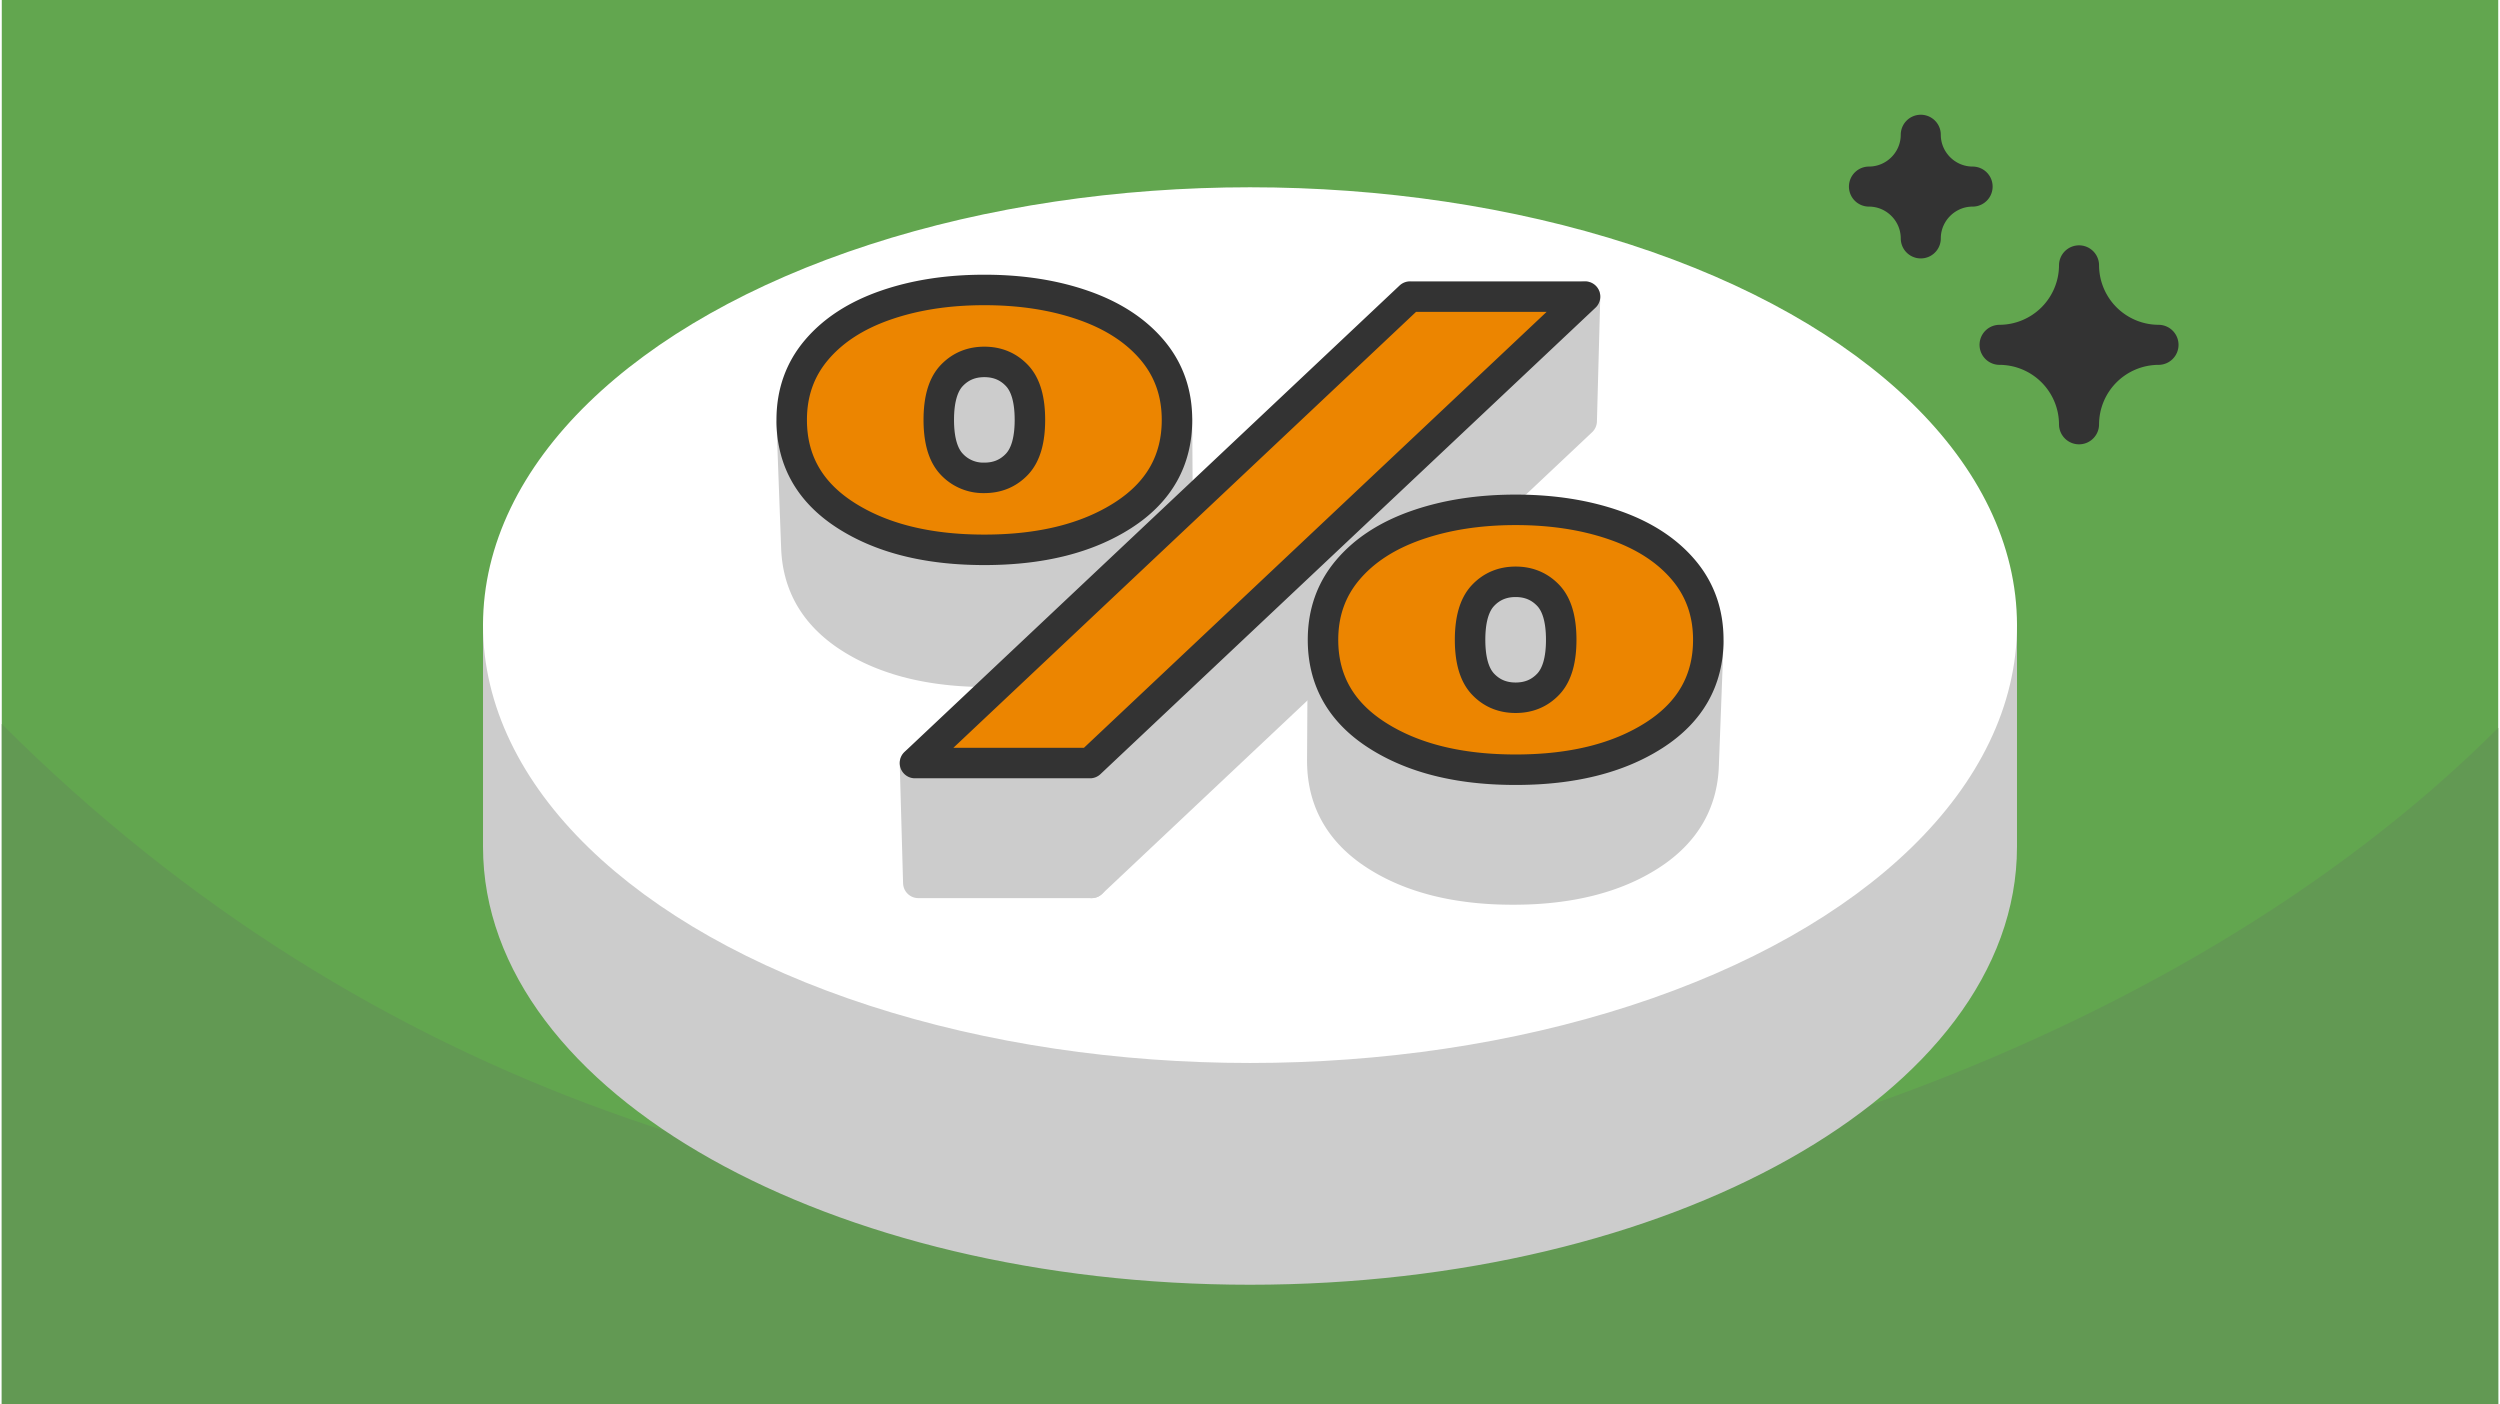
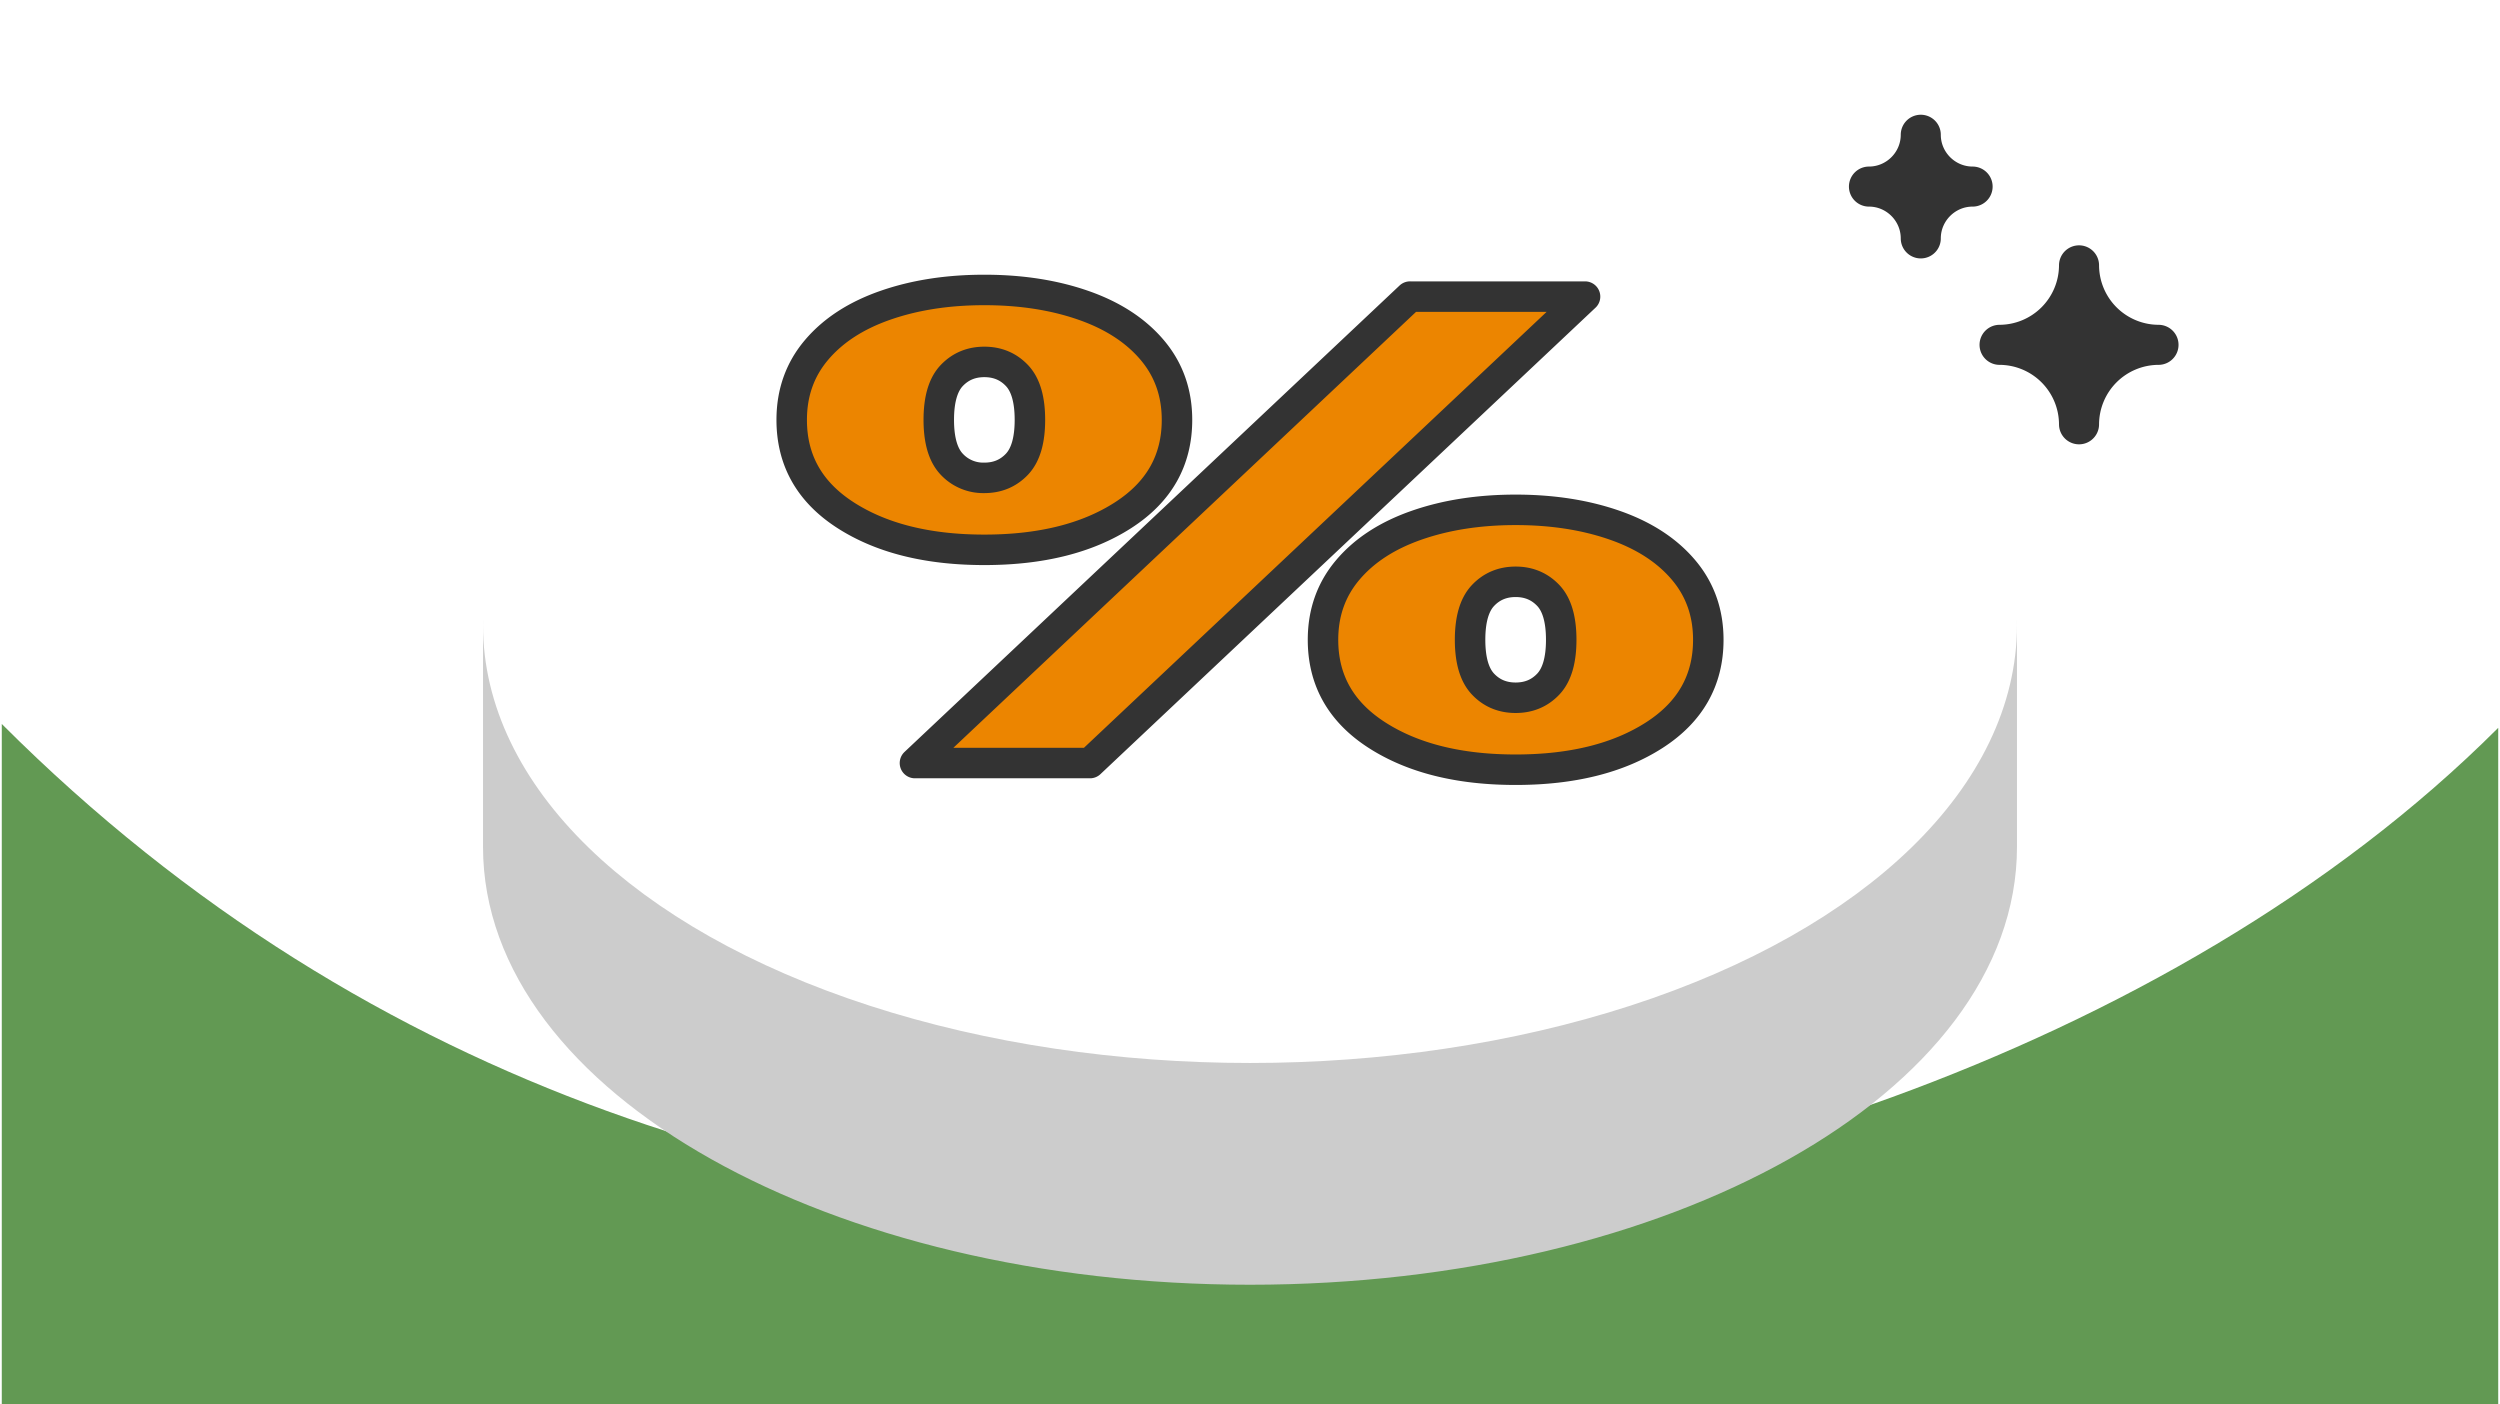
<svg xmlns="http://www.w3.org/2000/svg" width="470" height="264" viewBox="0 0 127.1 71.494" shape-rendering="geometricPrecision" image-rendering="optimizeQuality" fill-rule="evenodd">
  <style>.K{stroke-linejoin:round}.L{stroke-miterlimit:2.613}</style>
-   <path d="M127.1 0H0v71.494h127.1z" fill="#62a64f" />
  <path d="M127.1 37.055c-16.829 16.829-44.318 24.997-63.55 24.997-21.521 0-44.601-6.244-63.55-25.193v34.635h127.1V37.055z" fill="#629953" />
  <path d="M105.758 13.51h0a4.06 4.06 0 0 1-4.046 4.046h0a4.06 4.06 0 0 1 4.046 4.046h0a4.06 4.06 0 0 1 4.046-4.046h0a4.06 4.06 0 0 1-4.046-4.046zm-8.057-6.649h0c0 1.451-1.187 2.638-2.638 2.638h0c1.451 0 2.638 1.187 2.638 2.638h0c0-1.451 1.187-2.638 2.638-2.638h0c-1.451 0-2.638-1.187-2.638-2.638z" stroke="#333" stroke-width="2.039" fill="#333" class="K L" />
  <g stroke-width="1.552" class="K">
    <path d="M63.55 21.602c13.771 0 25.842 4.089 32.584 10.225h5.689v11.29c0 11.883-17.135 21.516-38.273 21.516S25.277 55 25.277 43.117v-11.29h5.689c6.742-6.136 18.813-10.225 32.584-10.225z" stroke="#ccc" fill="#ccc" class="L" />
    <ellipse cx="63.55" cy="31.827" rx="38.273" ry="21.516" stroke="#fff" fill="#fff" />
    <g class="L">
      <g stroke="#ccc" fill="#ccc">
-         <path d="M59.833 21.377l.037 6.276-.003.19-.008.187-.013.185-.019.182-.023.179-.03.177-.034.175-.04.171-.045.17-.05.166-.056.165-.061.161-.066.159-.072.157-.077.154-.082.151-.087.149-.093.146-.098.144-.103.141-.109.139-.114.136-.119.133-.125.131-.13.128-.135.126-.141.123-.145.121-.151.118-.157.116-.162.113-.167.11-.171.108-.174.104-.177.1-.181.097-.183.094-.186.091-.19.086-.193.084-.195.08-.199.077-.202.073-.205.07-.208.067-.21.063-.215.06-.217.056-.22.053-.223.049-.226.046-.23.043-.232.039-.235.036-.239.032-.241.029-.245.026-.248.022-.25.019-.254.015-.257.012-.26.009-.263.005-.266.002-.266-.002-.263-.005-.26-.009-.256-.012-.254-.015-.251-.019-.248-.022-.244-.026-.242-.029-.238-.032-.236-.036-.232-.039-.229-.043-.226-.046-.224-.049-.22-.053-.217-.056-.214-.06-.211-.063-.208-.067-.205-.07-.201-.073-.199-.077-.196-.08-.192-.084-.19-.086-.186-.091-.184-.094-.18-.097-.177-.1-.175-.104-.171-.108-.167-.11-.161-.113-.157-.116-.151-.118-.146-.121-.14-.123-.135-.126-.13-.128-.125-.131-.119-.133-.114-.136-.109-.139-.103-.141-.098-.144-.093-.146-.088-.149-.082-.151-.077-.154-.071-.157-.066-.159-.061-.161-.056-.165-.05-.166-.045-.17-.04-.171-.035-.175-.029-.177-.024-.179-.018-.182-.014-.185-.008-.187-.233-6.274.008.189.014.187.018.183.024.182.03.179.035.176.04.173.045.171.051.169.056.166.062.163.067.16.072.158.078.156.083.153.088.15.094.148.099.145.105.143.109.14.115.137.121.135.126.132.131.13.137.127.141.124.148.122.152.119.158.117.164.114.168.112.173.108.176.105.179.102.183.098.185.095.188.091.192.088.194.085.198.08.2.078.204.074.207.071.21.067.213.064.216.06.22.057.222.053.225.05.229.047.232.043.234.039.238.037.241.032.244.03.247.026.25.022.253.019.257.015.259.012.263.009.265.005.269.002.269-.002.265-.005.263-.009.259-.012.257-.015.253-.019.25-.022.247-.026.244-.03.241-.032.238-.037.234-.039.232-.043.229-.047.225-.05.222-.053.22-.057.216-.06.213-.064.21-.067.207-.071.204-.074.2-.078.198-.08.194-.085.192-.088.188-.091.186-.095.182-.098.179-.102.176-.105.173-.108.168-.112.164-.114.158-.117.152-.119.148-.122.142-.124.136-.127.131-.13.126-.132.121-.135.115-.137.11-.14.104-.143.099-.145.094-.148.088-.15.083-.153.078-.156.072-.158.067-.16.062-.163.056-.166.051-.169.045-.171.04-.173.035-.176.03-.179.024-.182.018-.183.014-.187.008-.189zm20.775-6.276l-.171 6.339-24.952 23.51-.082-6.101z" />
-         <path d="M55.403 38.849l.082 6.101h-8.822l-.171-6.101zm-3.06-17.663l.112 6.277-.008-.183-.013-.176-.018-.17-.022-.163-.028-.156-.034-.15-.038-.143-.043-.136-.049-.129-.053-.123-.059-.117-.064-.109-.068-.103-.074-.096-.079-.089-.083-.084-.086-.078-.088-.072-.091-.068-.093-.061-.096-.057-.099-.051-.102-.046-.104-.04-.106-.035-.11-.03-.112-.024-.115-.019-.117-.013-.12-.008-.123-.003-.122.003-.12.008-.118.013-.114.019-.113.024-.109.03-.107.035-.104.04-.101.046-.099.051-.096.057-.094.061-.09.068-.089.072-.085.078-.083.084-.079.089-.074.096-.069.103-.064.109-.058.117-.054.123-.048.129-.043.136-.039.143-.033.15-.028.156-.023.163-.018.17-.012.176-.008.183-.002.19.002.19-.158-6.274-.003-.192.003-.191.007-.185.013-.178.018-.172.023-.165.029-.157.033-.152.039-.144.044-.138.048-.13.055-.125.059-.117.064-.111.07-.103.074-.097.08-.091.084-.084.086-.079.089-.073.092-.068.094-.063.098-.057.099-.051.103-.046.105-.041.108-.035.11-.03.113-.025.116-.019.119-.013.121-.008.124-.003.124.003.121.008.119.013.116.019.113.025.11.03.108.035.105.041.103.046.1.051.097.057.094.063.092.068.089.073.086.079.084.084.08.091.075.097.069.103.064.111.06.117.054.125.049.13.043.138.039.144.033.152.029.157.023.165.018.172.013.178zM86.88 32.765l-.233 6.161-.008.188-.014.184-.018.182-.024.18-.029.177-.035.174-.039.172-.045.169-.051.167-.056.164-.061.162-.066.159-.071.156-.077.154-.082.152-.088.148-.093.147-.098.143-.103.142-.109.138-.114.136-.119.133-.125.132-.13.128-.135.125-.14.124-.146.12-.151.119-.156.115-.162.113-.167.111-.171.107-.175.104-.177.101-.18.097-.183.094-.187.09-.19.087-.192.084-.196.08-.199.077-.201.073-.205.07-.208.066-.211.063-.214.06-.217.057-.22.052-.223.05-.227.046-.229.043-.232.039-.236.035-.238.033-.242.029-.244.026-.248.022-.251.019-.253.015-.257.012-.26.008-.263.005-.266.002-.266-.002-.263-.005-.26-.008-.257-.012-.254-.015-.25-.019-.248-.022-.245-.026-.241-.029-.239-.033-.235-.035-.232-.039-.23-.043-.226-.046-.223-.05-.22-.052-.217-.057-.214-.06-.211-.063-.208-.066-.205-.07-.202-.073-.198-.077-.196-.08-.193-.084-.189-.087-.187-.09-.183-.094-.181-.097-.177-.101-.174-.104-.171-.107-.167-.111-.162-.113-.156-.115-.151-.119-.146-.12-.141-.124-.135-.125-.13-.128-.124-.132-.12-.133-.114-.136-.108-.138-.104-.142-.098-.143-.093-.147-.087-.148-.082-.152-.077-.154-.072-.156-.066-.159-.061-.162-.056-.164-.05-.167-.045-.169-.04-.172-.034-.174-.029-.177-.024-.18-.019-.182-.013-.184-.008-.188-.003-.189.037-6.164.003.192.008.189.014.186.018.184.024.181.03.179.035.176.04.174.045.171.051.168.056.166.062.163.067.161.072.158.078.155.083.153.088.151.094.147.099.146.105.142.109.14.115.137.121.135.126.132.131.13.136.127.142.125.148.122.152.119.158.117.164.114.168.111.173.109.176.105.179.102.183.098.185.095.188.091.192.088.194.084.198.081.2.078.204.074.207.07.21.068.213.063.216.06.22.057.222.054.225.05.229.046.232.043.234.04.238.036.241.033.244.029.247.026.25.022.253.019.257.016.259.012.263.009.265.005.269.001.269-.001.265-.005.263-.009.259-.012.257-.016.253-.019.25-.022.247-.026.244-.029.241-.033.238-.036.234-.04.232-.043.229-.046.225-.05.222-.054.22-.057.216-.06.213-.063.21-.068.207-.07.204-.074.2-.078.198-.081.194-.084.192-.088.188-.091.186-.095.182-.098.179-.102.176-.105.173-.109.168-.111.164-.114.158-.117.152-.119.148-.122.142-.125.136-.127.131-.13.126-.132.121-.135.115-.137.109-.14.105-.142.099-.146.094-.147.088-.151.083-.153.078-.155.072-.158.067-.161.062-.163.056-.166.051-.168.045-.171.04-.174.035-.176.03-.179.024-.181.018-.184.014-.186zm-7.487 0l-.159 6.161.003-.189-.003-.19-.008-.183-.012-.176-.018-.17-.023-.163-.028-.157-.033-.149-.038-.143-.044-.136-.048-.13-.054-.123-.058-.116-.064-.11-.069-.102-.074-.096-.079-.09-.083-.083-.085-.078-.088-.073-.091-.067-.094-.062-.096-.056-.099-.052-.101-.045-.104-.041-.107-.035-.109-.029-.113-.024-.114-.019-.118-.014-.12-.008-.122-.002-.123.002-.12.008-.117.014-.115.019-.112.024-.109.029-.107.035-.104.041-.102.045-.098.052-.097.056-.093.062-.091.067-.088.073-.086.078-.083.083-.079.09-.074.096-.068.102-.064.11-.059.116-.053.123-.049.13-.043.136-.038.143-.033.149-.028.157-.023.163-.018.17-.013.176-.008.183.112-6.166.008-.185.013-.178.018-.171.023-.165.029-.158.033-.151.039-.144.043-.138.049-.131.054-.124.06-.117.064-.111.07-.104.074-.097.08-.09.084-.084.086-.079.089-.074.092-.068.094-.062.097-.057.1-.052.103-.046.105-.041.108-.035.11-.03.113-.024.116-.019.119-.014.121-.008.124-.003.124.003.121.008.119.014.115.019.114.024.11.03.108.035.105.041.103.046.099.052.098.057.094.062.092.068.089.074.086.079.084.084.08.09.074.097.07.104.064.111.06.117.054.124.048.131.044.138.039.144.033.151.029.158.023.165.018.171.013.178.008.185.002.192z" />
-       </g>
+         </g>
      <path d="M50.025 27.993c-2.883 0-5.238-.588-7.066-1.764s-2.742-2.793-2.742-4.852c0-1.379.422-2.567 1.266-3.562s2.012-1.753 3.506-2.273 3.173-.78 5.036-.78 3.542.26 5.036.78 2.662 1.278 3.506 2.273 1.266 2.183 1.266 3.562c0 2.059-.914 3.676-2.742 4.852s-4.183 1.764-7.066 1.764zm21.672-12.892h8.911L55.403 38.849h-8.911l25.205-23.748zm-21.672 9.228c.668 0 1.222-.232 1.661-.696s.659-1.215.659-2.256-.219-1.792-.659-2.256-.993-.695-1.661-.695-1.221.232-1.661.695-.659 1.216-.659 2.256.22 1.793.659 2.256a2.19 2.19 0 0 0 1.661.696zm27.05 14.859c-2.883 0-5.238-.588-7.066-1.764s-2.742-2.793-2.742-4.851c0-1.38.422-2.567 1.266-3.562s2.012-1.753 3.506-2.273 3.173-.781 5.036-.781 3.542.261 5.036.781 2.662 1.278 3.506 2.273 1.266 2.182 1.266 3.562c0 2.058-.915 3.675-2.742 4.851s-4.183 1.764-7.066 1.764zm0-3.664c.668 0 1.222-.231 1.661-.695s.659-1.216.659-2.256-.22-1.793-.659-2.256-.993-.696-1.661-.696-1.222.232-1.661.696-.659 1.216-.659 2.256.22 1.792.659 2.256.993.695 1.661.695z" stroke="#333" fill="#ec8500" fill-rule="nonzero" />
    </g>
  </g>
</svg>